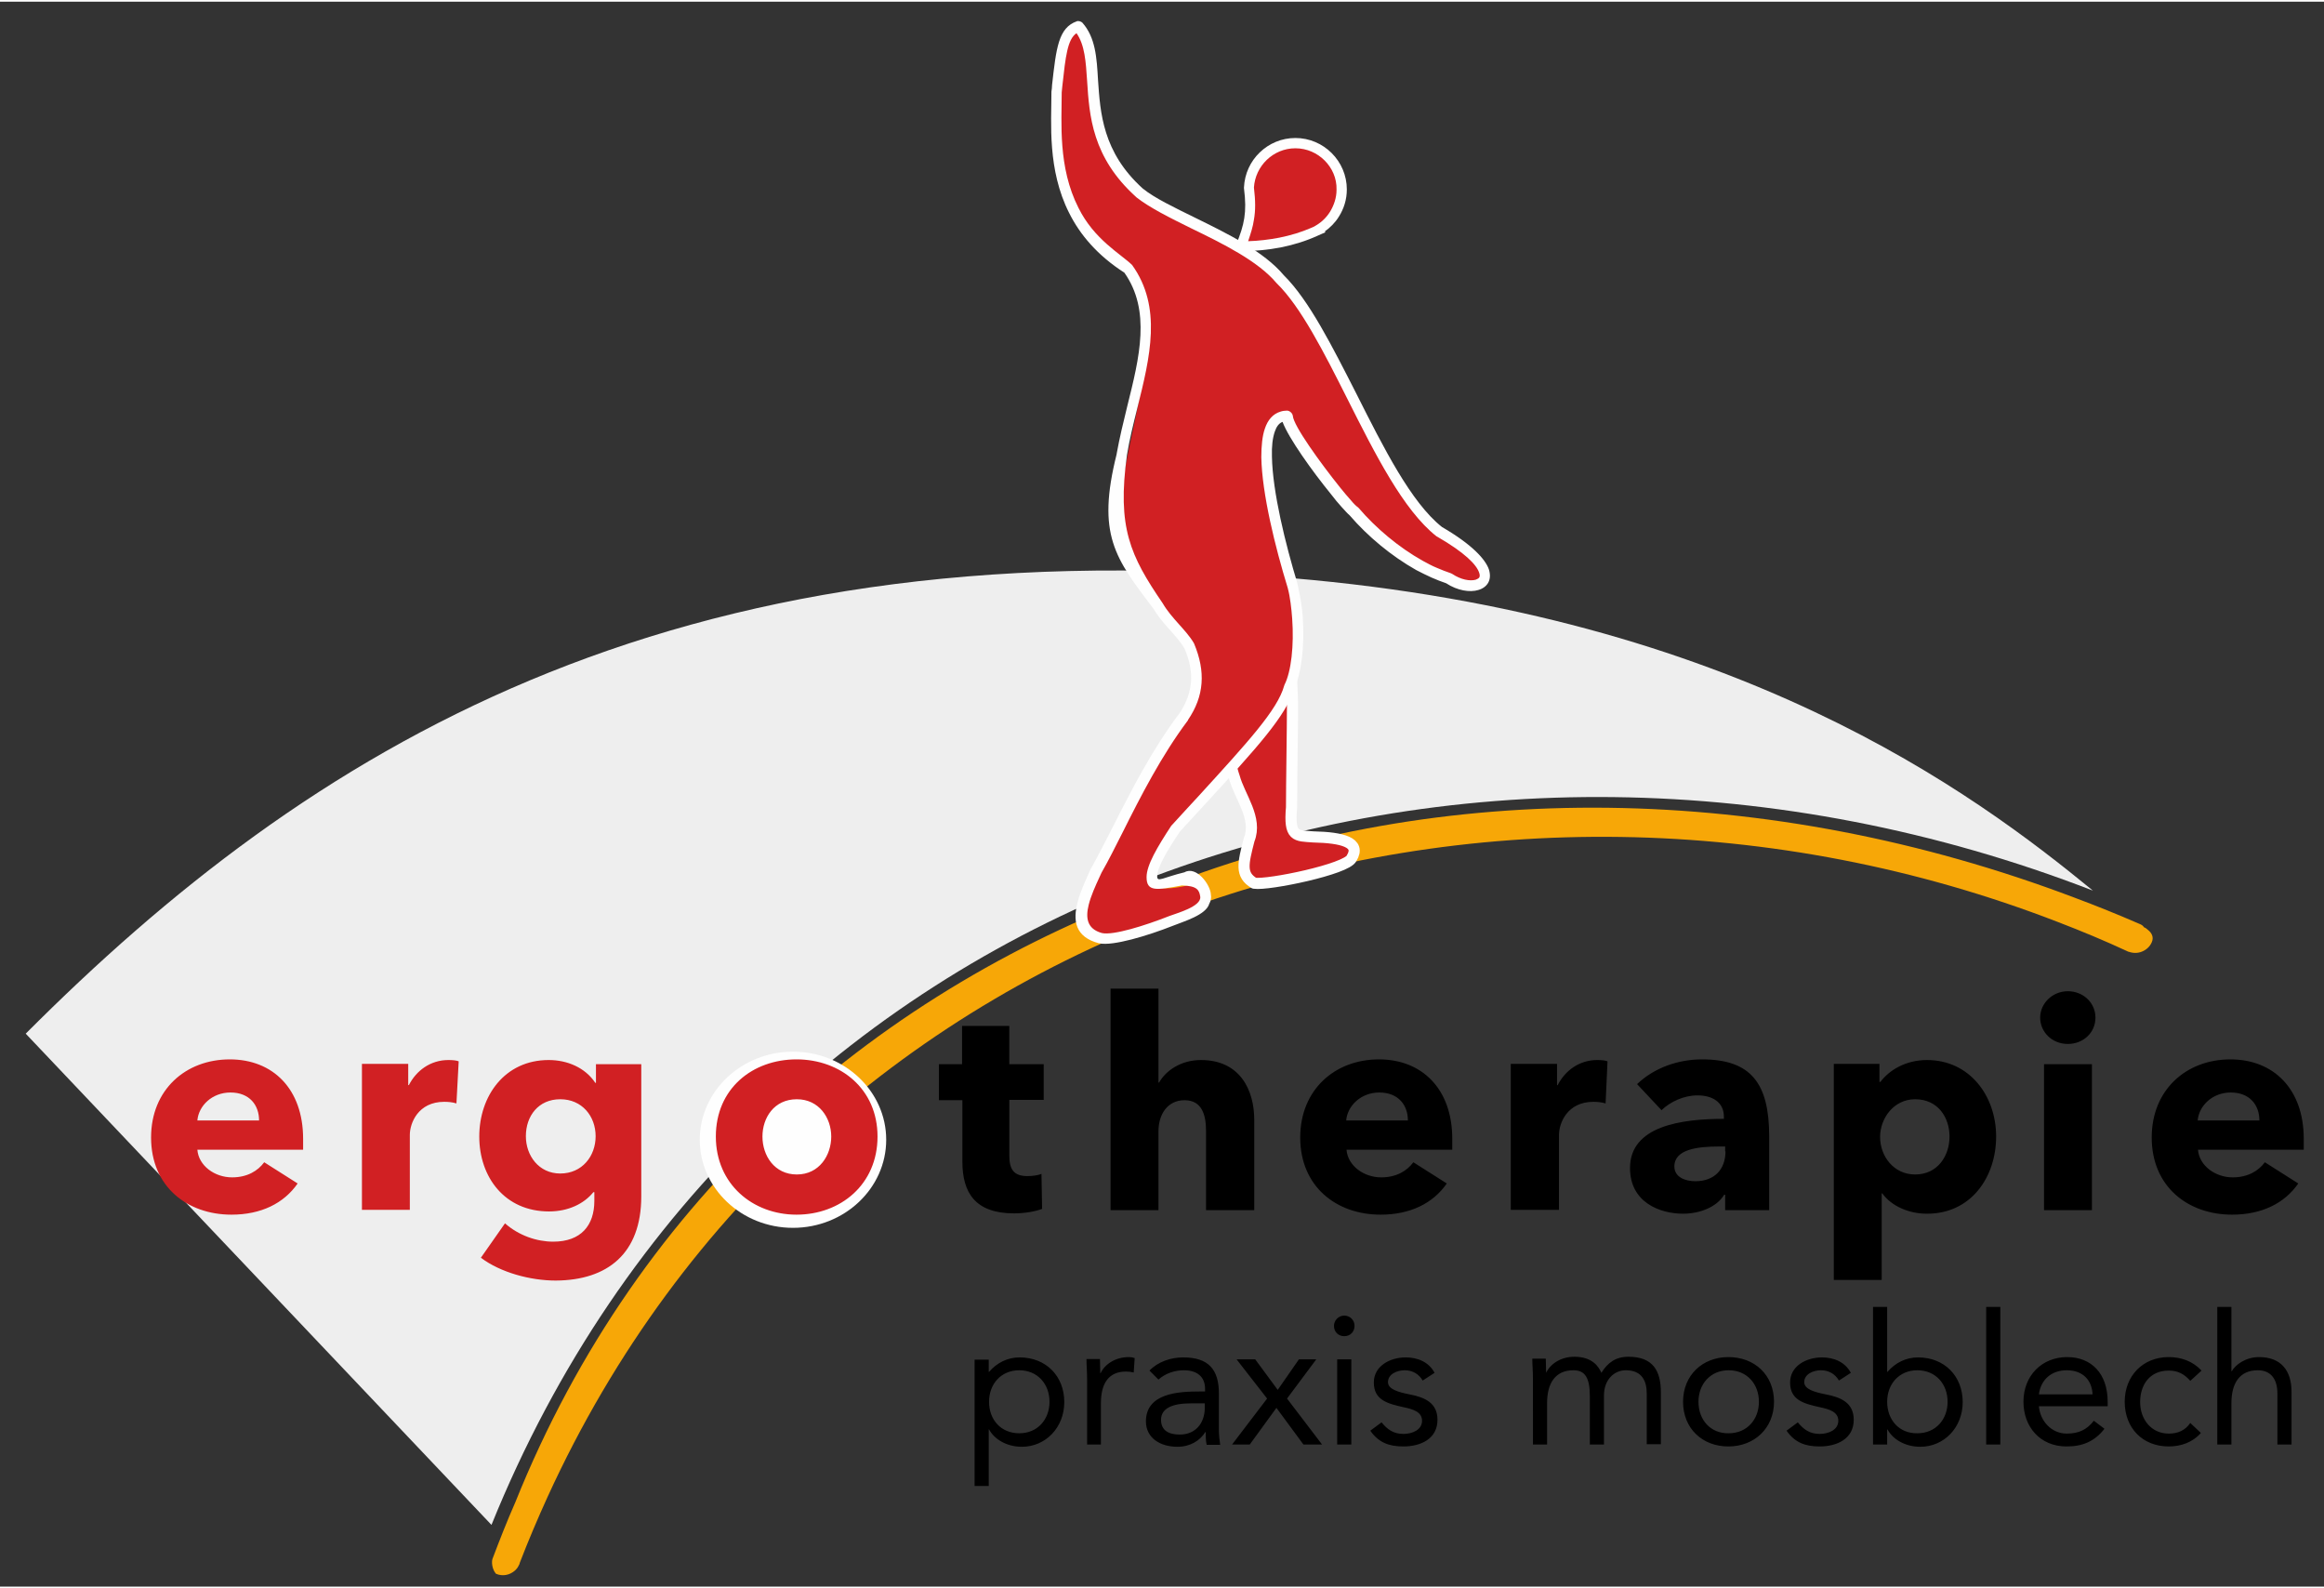
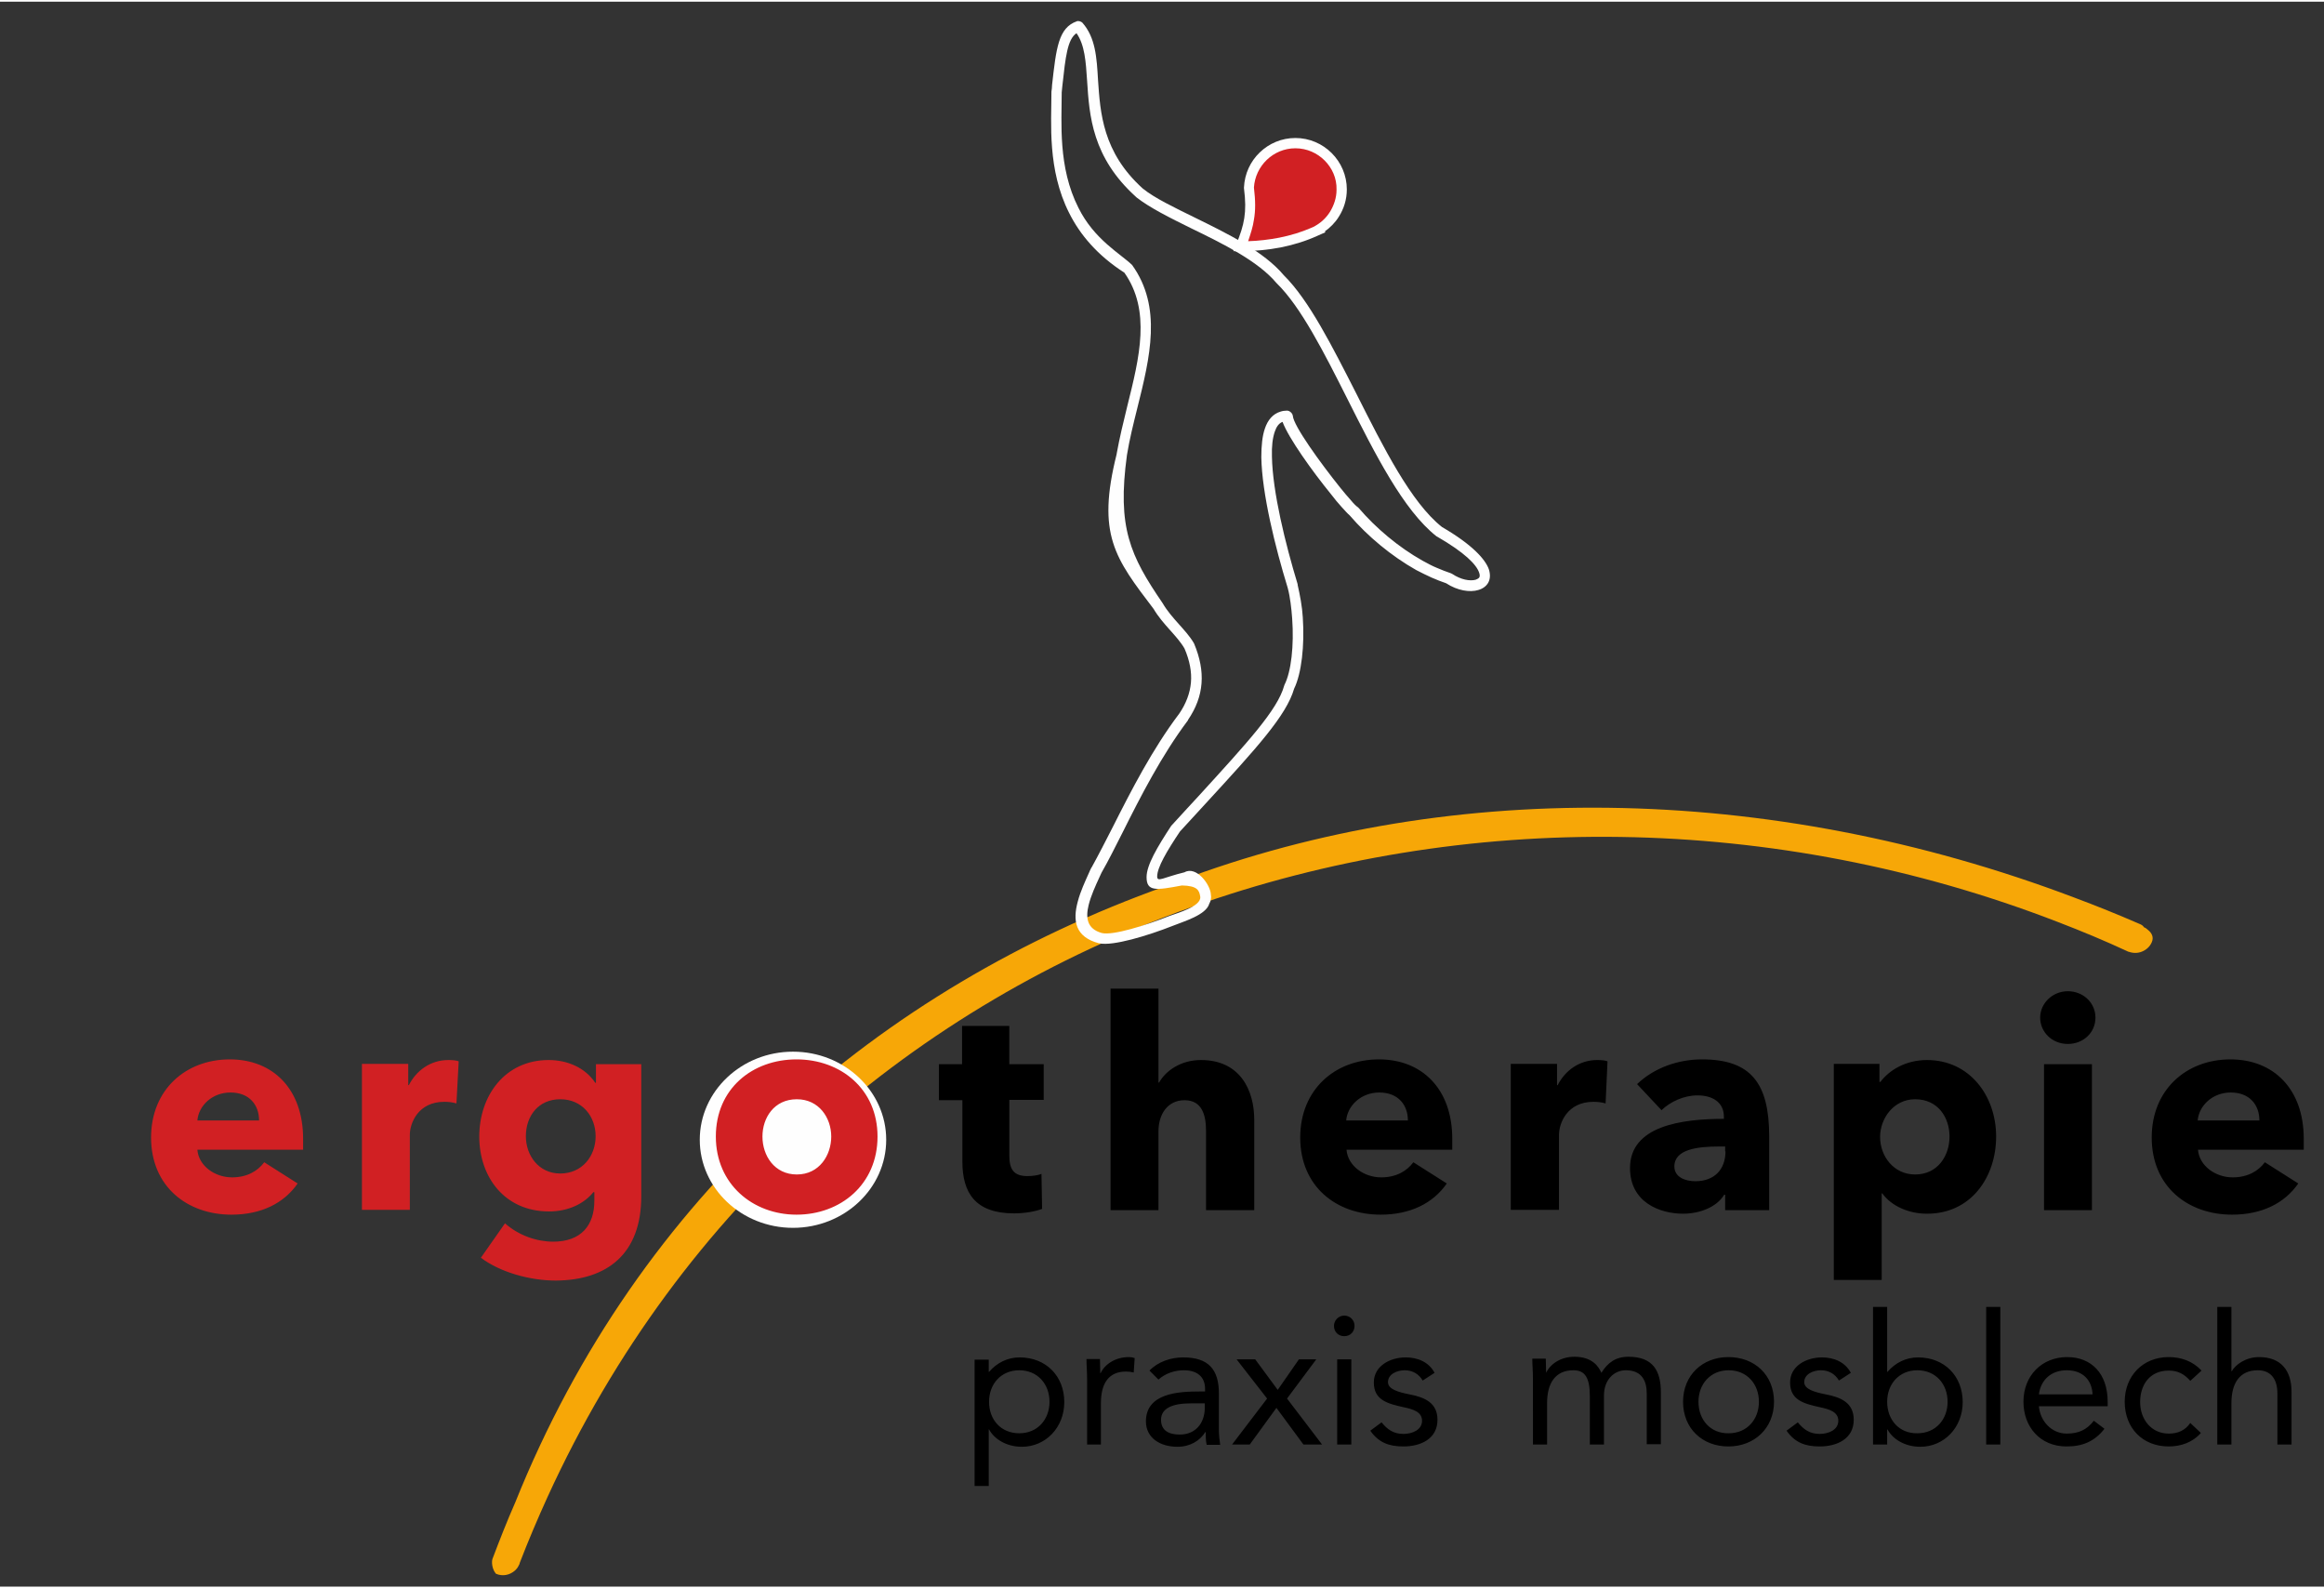
<svg xmlns="http://www.w3.org/2000/svg" version="1.1" id="Ebene_1" x="0px" y="0px" viewBox="0 0 723 493" style="enable-background:new 0 0 723 493;" xml:space="preserve" width="300" height="205">
  <rect x="0" y="0" width="723" height="493" fill="#333333" stroke="none" />
  <style type="text/css">
	.st0{fill-rule:evenodd;clip-rule:evenodd;fill:#D12023;}
	.st1{fill:#FEFEFE;}
	.st2{fill-rule:evenodd;clip-rule:evenodd;fill:#EEEEEE;}
	.st3{fill:#F7A707;}
	
		.st4{fill-rule:evenodd;clip-rule:evenodd;fill:#D12023;stroke:#FEFEFE;stroke-width:3.465;stroke-linecap:round;stroke-linejoin:round;stroke-miterlimit:22.926;}
	.st5{fill-rule:evenodd;clip-rule:evenodd;fill:#FEFEFE;}
	.st6{fill:#D12023;}
</style>
  <g>
    <path class="st0" d="M403,44c8,0,14.4,6.5,14.4,14.4c0,5.7-3.4,10.7-8.2,13l0,0c-6.8,3.1-14.8,4.7-23.2,4.6   c2.6-6.5,3.4-10.1,2.5-18.2C388.9,50.2,395.2,44,403,44L403,44z" />
    <path class="st1" d="M403,42.4c4.4,0,8.4,1.8,11.3,4.7h0c2.9,2.9,4.7,6.9,4.7,11.3c0,3.1-0.9,6-2.5,8.5c-1.1,1.8-2.7,3.4-4.4,4.6   l0.3,0.2l-2.5,1.1c-3.5,1.6-7.3,2.8-11.3,3.6c-4,0.8-8.3,1.2-12.6,1.2l-2.3,0l0.9-2.1c1.3-3.2,2.1-5.6,2.5-8.2   c0.4-2.6,0.4-5.4-0.1-9.3l0-0.1l0-0.1c0.2-4.3,2-8.1,4.9-10.9C394.8,44.1,398.7,42.4,403,42.4L403,42.4z M412.1,49.4   c-2.3-2.3-5.5-3.8-9.1-3.8c-3.5,0-6.6,1.4-8.9,3.6c-2.3,2.2-3.8,5.3-4,8.6c0.5,4.2,0.5,7.2,0,10c-0.3,2.2-1,4.3-1.8,6.7   c3.3-0.1,6.6-0.5,9.7-1.1h0c3.5-0.7,6.8-1.7,9.8-3l0.7-0.3c2.2-1.1,4-2.7,5.3-4.8c1.2-2,2-4.3,2-6.8   C415.9,54.9,414.4,51.7,412.1,49.4L412.1,49.4z" />
-     <path class="st2" d="M8,321c87.8-88,199.6-158,393.8-141.7C540.3,191,614,246.1,651.1,276.5c-195.3-75.6-417.6-1.9-498.2,197.3   L8,321L8,321z" />
    <path class="st3" d="M665.7,286.9L665.7,286.9L665.7,286.9L665.7,286.9c-6.9-3-13.6-5.7-20.3-8.2c-95.3-36.1-197.1-37.3-283-3.5   c-88.5,31.6-163.6,95.8-202.1,191.6c-2.6,5.9-4.9,11.8-7.1,17.6l0,0c-0.3,1-0.1,2.9,0.8,4.2c0.1,0.1,0.2,0.3,0.3,0.4c0,0-0.1,0,0,0   l0,0c0,0,0,0,0,0l0,0l0,0c2.1,0.9,4.3,0.4,5.9-1c0.3-0.3,0.6-0.6,0.8-0.9c0.2-0.3,0.4-0.7,0.6-1.1l0,0c0,0,0,0,0,0   c0-0.1,0.1-0.2,0.1-0.4l0,0c2.7-7,5.6-13.8,8.6-20.4c41.7-91.3,115.1-153.1,200.2-183.5c85-30.4,181.7-29.5,269.8,4.6   c7.3,2.8,14.5,5.8,21.6,9.1l0,0c0.1,0.1,0.2,0.1,0.3,0.1c1.4,0.5,2.8,0.5,4.1,0c1.3-0.5,2.5-1.5,3.1-2.9l0,0l0,0l0,0   c0.7-1.5,0.1-2.9-1.2-3.9l0,0c-0.3-0.3-0.7-0.6-1.2-0.8C666.7,287.4,666.2,287.1,665.7,286.9L665.7,286.9z" />
-     <path class="st4" d="M401.7,206.3c0,3.9,0.4,9,0.4,12.9c0,6.8-0.3,24.6-0.3,31.4c-0.8,9.3,1.3,8.8,6.8,9.2c9,0.2,14.9,1.7,11.9,6.6   c-1.4,3.4-26,8.5-30.3,7.8c-4.4-2.6-3.5-6.1-1.6-13.5c2.7-6.7-2.9-13.3-4.6-19.5c-2-5.7-3.5-17.5-3.5-17.5L401.7,206.3L401.7,206.3   z" />
-     <path class="st0" d="M335.4,7.7c9.3,10.4-2.5,32.2,19,51.7c9.7,7.8,33.9,15.2,43.7,26.9c16.6,16.3,31,64,49.6,78.6   c23.9,13.8,12.2,20.8,2.9,14.6c-11-3.6-21.9-12-29.5-20.8c-4.2-3.5-20.6-24.8-21-29.7c-11.8,0.2-4.6,31.9,1.8,52.9   c2.7,11.2,2,25.2-1,31.4c-2.6,9.1-14.2,20.9-35.2,44c-8.5,12.8-12.6,21.4,3.7,17.6c7.6,0.8,6.4,5.8,2.5,7.8   c-6.5,3.3-24.3,10-29.6,8.8c-10.3-2.7-4.9-13.3-1.3-21.2c7.4-13.3,15.4-32.3,27.1-47.7c4.6-6.8,5.2-13.9,1.7-22   c-4.6-8.1-10.8-13.9-15.2-20.9c-5.8-11.5-6.1-18.9-5-32.3c3.6-20.8,12.9-47.9,1.1-64.3c-24.9-15.8-22.2-40.6-22.2-54.8   C330,15.9,330.4,9.5,335.4,7.7L335.4,7.7z" />
    <path class="st1" d="M336.7,6.5c4.1,4.6,4.5,10.8,4.9,17.9c0.7,10.1,1.4,22.4,13.9,33.7l0,0c3.7,3,9.8,5.9,16.3,9.1   c10.2,5,21.4,10.5,27.6,17.9c7.9,7.8,15.1,22.2,22.6,36.9c8.4,16.7,17,33.8,26.6,41.4c9.3,5.4,13.5,10,14.6,13.2   c0.5,1.6,0.4,3-0.2,4.1c-0.6,1.1-1.7,1.9-3.1,2.3c-2.6,0.8-6.5,0.2-10-2.1c-1.5-0.5-3-1.1-4.6-1.8c-1.6-0.7-3.1-1.5-4.7-2.3   c-7.8-4.4-15.1-10.5-20.7-17c-0.7-0.6-1.5-1.5-2.5-2.6c-1-1.1-2.2-2.5-3.4-4.1c-5.7-7-13.1-17.3-15-22.4c-1.1,0.4-1.9,1.5-2.4,3   c-0.7,2-1,4.6-0.9,7.8c0.2,11,4.2,27.2,8,39.7l0,0.1l0,0.1v0c0.4,1.7,0.7,3.3,1,5c0.3,1.7,0.5,3.5,0.6,5.1   c0.6,8.8-0.4,17.5-2.7,22.2c-2.4,8.3-11.5,18.3-27.6,35.8c-2.9,3.2-6,6.5-7.9,8.6c-4.1,6.1-7.1,11.2-7.1,14c0,1.9,1.9,0.3,8.5-1.3   c3.7-2.1,8.1,3.9,8.2,6.9c0.2,1,0,2-0.5,2.9c-1,3.5-8,5.5-11.2,6.8c-8.1,3.2-18.8,6.4-23,5.5l-0.1,0c-7.5-2-8.2-7.1-6.6-13v0   c0.8-3.1,2.3-6.3,3.6-9.2c0-0.1,0.1-0.2,0.6-1.3c0,0,0.1-0.1,0.1-0.1l0,0l0,0c2.1-3.8,4.3-8.1,6.6-12.6   c5.7-11.3,12.3-24.2,20.7-35.3c2.1-3.1,3.3-6.3,3.6-9.6c0.3-3.3-0.4-6.9-2-10.6c-2.3-4-6.7-7.4-9.6-12.3   c-12-15.8-17.8-23.1-11.5-48.2c0,0,0-0.1,0-0.1l0,0c0.9-5,2.1-9.9,3.3-14.8c3.8-15.2,7.4-29.7-0.9-41.5   c-8.4-5.4-13.8-11.8-17.2-18.6c-6.8-13.5-5.5-27.9-5.5-37.5h0c0,0,0-0.2,0-0.2c0.1-0.7,0.2-1.4,0.2-2.1c1.3-11.6,2-17.8,7.7-19.8   C335.3,5.9,336.3,6.1,336.7,6.5L336.7,6.5z M338.2,24.6c-0.4-5.9-0.7-11.1-3.3-14.8c-2.8,1.9-3.4,7.2-4.4,16.4   c-0.1,0.7-0.1,1.3-0.2,2c0,9.3-1.2,23.3,5.2,35.9c4.9,9.9,13.1,14.3,16.7,17.8c9.4,13.1,5.6,28.6,1.6,44.6   c-1.2,4.8-2.4,9.6-3.2,14.5h0c-3.1,22.6,1,31.3,11.1,46.1c2.8,4.8,7.3,8.3,9.7,12.4c0,0,0.1,0.2,0.1,0.2c1.8,4.3,2.6,8.4,2.3,12.3   c-0.3,4-1.7,7.7-4.2,11.4l0,0.1c-8.2,10.9-14.7,23.6-20.3,34.8c-2.3,4.5-4.4,8.8-6.6,12.6c-0.1,0.2-0.2,0.5-0.6,1.3   c-1.3,2.8-2.7,5.9-3.4,8.7l0,0c-1,4-0.6,7.5,4.1,8.8c3.5,0.8,13.4-2.3,21-5.3c2-0.8,10-2.9,9.6-6c-0.3-2-0.9-3.4-5.7-3.5   c-8,1.5-11,2-11-2.6c0-3.7,3.3-9.3,7.7-16c0,0,0.2-0.2,0.2-0.2c3.8-4.1,5.9-6.5,8-8.7c15.8-17.3,24.8-27.1,26.9-34.6   c0,0,0.1-0.3,0.1-0.3c2.1-4.1,3-12.3,2.4-20.6c-0.1-1.7-0.3-3.3-0.5-4.9c-0.2-1.6-0.5-3.2-0.9-4.7l0,0c-3.9-12.7-8-29.3-8.2-40.6   c0-3.5,0.3-6.6,1.1-8.9c0.9-2.7,2.5-4.6,4.9-5.3c0.6-0.2,1.3-0.3,2-0.3c0.8,0,1.7,0.8,1.8,1.6c0.2,3.1,8.6,14.7,14.7,22.3   c1.2,1.5,2.3,2.8,3.3,3.9c0.9,1.1,1.7,1.9,2.3,2.3l0,0l0,0c0,0,0,0,0,0c0,0,0,0,0,0l0,0l0,0c0,0,0,0,0,0c0,0,0,0,0,0c0,0,0,0,0,0   l0,0c0,0,0,0,0,0l0,0c0.1,0.1,0.2,0.2,0.2,0.2c5.3,6.2,12.4,12.2,19.9,16.4c1.5,0.8,2.9,1.6,4.4,2.2c1.4,0.6,2.9,1.2,4.4,1.7l0,0   c0,0,0.4,0.2,0.4,0.2c2.7,1.8,5.5,2.3,7.3,1.8c0.5-0.2,0.9-0.4,1.1-0.7c0.2-0.3,0.2-0.8,0-1.4c-0.8-2.6-4.6-6.4-13.1-11.3   c0,0-0.2-0.1-0.2-0.1c-10.3-8.1-19.1-25.6-27.7-42.7c-7.3-14.5-14.5-28.7-22-36l0,0l0,0c0,0-0.1-0.1-0.1-0.1   c-5.7-6.8-16.6-12.2-26.5-17c-6.7-3.3-12.9-6.4-17-9.6c0,0,0,0,0,0c0,0,0,0,0,0c0,0-0.1-0.1-0.1-0.1   C339.7,48.4,338.9,35.4,338.2,24.6L338.2,24.6z M353.3,60.7C353.3,60.7,353.3,60.7,353.3,60.7L353.3,60.7L353.3,60.7z M422.2,157.3   C422.2,157.3,422.2,157.3,422.2,157.3C422.2,157.3,422.2,157.3,422.2,157.3L422.2,157.3z M422.2,157.3   C422.2,157.3,422.2,157.3,422.2,157.3L422.2,157.3L422.2,157.3L422.2,157.3z M326.8,28.2L326.8,28.2L326.8,28.2L326.8,28.2z" />
    <path class="st5" d="M246.7,381.4c16,0,29-12.3,29-27.4c0-15.1-13-27.4-29-27.4c-16,0-29,12.3-29,27.4   C217.7,369.1,230.7,381.4,246.7,381.4L246.7,381.4z" />
    <path class="st6" d="M61.4,348c0.4-4.6,4.6-8.7,10.3-8.7c5.9,0,8.9,3.9,8.9,8.7H61.4L61.4,348z M94.3,353.7   c0-15.5-9.4-24.7-22.8-24.7c-13.8,0-24.5,9.5-24.5,24.3c0,15.3,11.3,24,25,24c9.2,0,16.3-3.5,20.6-9.7l-10.4-6.6   c-2,2.7-5.3,4.7-10,4.7c-5.4,0-10.4-3.6-10.8-8.6h32.9C94.3,356.2,94.3,354.9,94.3,353.7L94.3,353.7z M142.7,329.6   c-0.7-0.3-2-0.4-3.2-0.4c-5.6,0-10,3.3-12.3,7.8H127v-6.6h-14.4v45.4h14.9v-23.3c0-3.7,2.6-10.3,10.7-10.3c1.2,0,2.5,0.1,3.8,0.5   L142.7,329.6L142.7,329.6z M199.5,371.6v-41.1h-14.1v5.8h-0.2c-3.2-4.8-8.8-7.1-14.5-7.1c-13.7,0-21.6,11.2-21.6,23.8   c0,12.6,7.9,23.3,21.7,23.3c6,0,10.9-2.4,13.8-6h0.3v2.7c0,7.6-4.1,12.7-12.8,12.7c-5.1,0-10.7-1.9-15-5.7l-7.5,10.7   c6.1,4.6,15.4,7.1,23.3,7.1C189,397.7,199.5,389.4,199.5,371.6L199.5,371.6z M185.3,352.9c0,6.2-4.2,11.6-11,11.6   c-6.7,0-10.7-5.6-10.7-11.6c0-6.3,3.9-11.5,10.7-11.5C181.1,341.4,185.3,346.7,185.3,352.9L185.3,352.9z M273,353   c0-14.8-11.5-24-25.2-24c-13.7,0-25.1,9.1-25.1,24c0,14.8,11.5,24.3,25.1,24.3C261.5,377.3,273,367.9,273,353L273,353z M258.6,353   c0,5.8-3.7,11.8-10.7,11.8c-7,0-10.7-5.9-10.7-11.8c0-5.8,3.6-11.6,10.7-11.6C254.8,341.4,258.6,347.2,258.6,353L258.6,353z" />
    <path d="M324.7,341.7v-11.2h-10.7v-11.9h-14.7v11.9h-7.2v11.2h7.3v19.1c0,9.7,4,16.1,16.1,16.1c3.2,0,6.7-0.6,8.7-1.4l-0.2-10.9   c-1.1,0.5-2.9,0.7-4.4,0.7c-4.3,0-5.6-2.2-5.6-6.4v-17.3H324.7L324.7,341.7z M390.2,375.9v-28.1c0-9.1-4.3-18.6-16.6-18.6   c-6.3,0-11,3.4-13,7h-0.2V307h-14.9v68.9h14.9v-24.5c0-5.4,2.9-9.7,8.1-9.7c5.4,0,6.7,4.5,6.7,9.6v24.6H390.2L390.2,375.9z    M418.8,348c0.4-4.6,4.6-8.7,10.3-8.7c5.9,0,8.9,3.9,8.9,8.7H418.8L418.8,348z M451.8,353.7c0-15.5-9.4-24.7-22.8-24.7   c-13.8,0-24.5,9.5-24.5,24.3c0,15.3,11.3,24,25,24c9.2,0,16.3-3.5,20.6-9.7l-10.4-6.6c-2,2.7-5.3,4.7-10,4.7   c-5.4,0-10.4-3.6-10.8-8.6h32.9C451.8,356.2,451.8,354.9,451.8,353.7L451.8,353.7z M500.1,329.6c-0.7-0.3-2-0.4-3.2-0.4   c-5.6,0-10,3.3-12.3,7.8h-0.2v-6.6h-14.4v45.4H485v-23.3c0-3.7,2.6-10.3,10.7-10.3c1.2,0,2.5,0.1,3.8,0.5L500.1,329.6L500.1,329.6z    M536.8,357.6c0,5.6-3.4,9.3-9.4,9.3c-3,0-6.5-1.2-6.5-4.6c0-5.4,7.4-6.2,13.9-6.2h1.9V357.6L536.8,357.6z M516.9,344.8   c2.7-2.6,6.9-4.6,11.2-4.6c4.6,0,8.2,2.1,8.2,6.6v0.7c-13.2,0-29.2,2.2-29.2,15.3c0,10.7,9.3,14.2,16.5,14.2   c5.4,0,10.6-2.2,12.8-5.9h0.3v4.8h13.7V353c0-16.5-5.6-24-20.9-24c-7.4,0-14.9,2.6-20.2,7.7L516.9,344.8L516.9,344.8z M621,353   c0-12.7-8.3-23.8-21.5-23.8c-6.7,0-11.8,3.2-14.5,6.8h-0.3v-5.6h-14.2v67.2h14.9v-26.9h0.2c2.8,3.9,8.2,6.3,13.8,6.3   C613.1,377.1,621,365.7,621,353L621,353z M606.5,353c0,5.9-3.6,11.8-10.7,11.8c-6.7,0-10.9-5.7-10.9-11.7c0-5.7,4.2-11.7,10.9-11.7   C603,341.4,606.5,347.2,606.5,353L606.5,353z M651.9,316c0-4.6-3.8-8.2-8.6-8.2c-4.8,0-8.6,3.8-8.6,8.2c0,4.5,3.7,8.2,8.6,8.2   C648.1,324.2,651.9,320.7,651.9,316L651.9,316z M650.8,375.9v-45.4h-14.9v45.4H650.8L650.8,375.9z M683.7,348   c0.4-4.6,4.6-8.7,10.3-8.7c5.9,0,8.9,3.9,8.9,8.7H683.7L683.7,348z M716.7,353.7c0-15.5-9.4-24.7-22.8-24.7   c-13.8,0-24.5,9.5-24.5,24.3c0,15.3,11.3,24,25,24c9.2,0,16.3-3.5,20.6-9.7l-10.4-6.6c-2,2.7-5.3,4.7-10,4.7   c-5.4,0-10.4-3.6-10.8-8.6h32.9C716.7,356.2,716.7,354.9,716.7,353.7L716.7,353.7z" />
    <path d="M303.2,461.7h4.4v-17.6h0.1c1.6,3,5.4,5.4,10.2,5.4c7.4,0,13.2-6,13.2-13.9c0-8-5.6-13.9-13.9-13.9c-3.8,0-7.1,1.7-9.5,4.5   h-0.1v-3.8h-4.4V461.7L303.2,461.7z M307.7,435.5c0-5.5,3.7-9.8,9.4-9.8s9.4,4.3,9.4,9.8c0,5.5-3.7,9.8-9.4,9.8   S307.7,441.1,307.7,435.5L307.7,435.5z M338.1,448.8h4.4v-12.9c0-6.1,2.4-9.8,7.8-9.8c0.8,0,1.6,0.1,2.4,0.3l0.3-4.5   c-0.6-0.2-1.2-0.3-1.8-0.3c-4.4,0-7.6,2.4-8.8,5h-0.1c0-1.5-0.1-2.9-0.1-4.4h-4.2c0,1.8,0.2,3.8,0.2,6.3V448.8L338.1,448.8z    M360.4,428.6c2.1-1.9,5-2.9,7.9-2.9c4.1,0,6.6,2,6.6,5.8v0.8h-1.7c-6.5,0-16.7,0.5-16.7,9.3c0,5.2,4.5,7.9,9.8,7.9   c4,0,7-1.9,8.7-4.6h0.1c0,1.1,0,2.8,0.3,4h4.2c-0.2-1.4-0.4-3.1-0.4-4.6v-11.4c0-7.5-3.3-11.2-11.1-11.2c-3.8,0-7.8,1.3-10.5,4.1   L360.4,428.6L360.4,428.6z M374.8,436v1.7c-0.1,4.3-2.7,8-7.8,8c-3.3,0-5.8-1.2-5.8-4.6c0-3.6,3.6-5.1,9.2-5.1H374.8L374.8,436z    M383.3,448.8h5.5l8.3-11.4l8.4,11.4h5.8l-10.9-14.3l9.1-12.2h-5.4l-6.6,9.5l-7-9.5h-5.8l9.5,12.2L383.3,448.8L383.3,448.8z    M416,448.8h4.4v-26.5H416V448.8L416,448.8z M415,411.9c0,1.9,1.4,3.2,3.2,3.2c1.9,0,3.2-1.4,3.2-3.2c0-1.8-1.4-3.2-3.2-3.2   C416.4,408.7,415,410.2,415,411.9L415,411.9z M426.3,444.5c2.6,3.7,5.8,4.9,10.3,4.9c5.3,0,10.6-2.3,10.6-8.3c0-5.3-4-7-8.7-7.9   c-3.5-0.7-6.7-1.6-6.7-3.8c0-2.5,2.8-3.7,5.2-3.7c2.6,0,4.5,1.3,5.6,3.2l3.7-2.4c-1.8-3.4-5.3-4.8-9-4.8c-4.9,0-9.9,2.7-9.9,7.8   c0,5.5,4.3,6.6,9.3,7.7c2.8,0.6,5.7,1.4,5.7,4.2c0,2.9-3.1,4.1-5.8,4.1c-3.1,0-5-1.4-6.8-3.6L426.3,444.5L426.3,444.5z    M476.9,448.8h4.4v-12.9c0-6.1,2.5-10.2,8.2-10.2c3.6,0,5.1,2.3,5.1,8.1v15h4.4v-15.3c0-4.8,3.1-7.8,6.8-7.8c5.2,0,6.5,3.6,6.5,7.2   v15.8h4.4v-16.1c0-6.8-2.5-11.1-10.1-11.1c-4,0-6.5,1.9-8.4,5c-0.8-1.8-2.7-5-8.4-5c-4.4,0-7.6,2.4-8.8,5H481   c0-1.5-0.1-2.9-0.1-4.4h-4.2c0,1.8,0.2,3.8,0.2,6.3V448.8L476.9,448.8z M523.6,435.5c0,8.3,6,13.9,14.1,13.9   c8.1,0,14.2-5.7,14.2-13.9c0-8.3-6-13.9-14.2-13.9C529.6,421.6,523.6,427.3,523.6,435.5L523.6,435.5z M528.4,435.5   c0-5.5,3.7-9.8,9.4-9.8c5.7,0,9.4,4.3,9.4,9.8c0,5.5-3.7,9.8-9.4,9.8C532.1,445.4,528.4,441.1,528.4,435.5L528.4,435.5z    M555.8,444.5c2.6,3.7,5.8,4.9,10.3,4.9c5.3,0,10.6-2.3,10.6-8.3c0-5.3-4-7-8.7-7.9c-3.5-0.7-6.7-1.6-6.7-3.8   c0-2.5,2.8-3.7,5.2-3.7c2.6,0,4.5,1.3,5.6,3.2l3.7-2.4c-1.8-3.4-5.3-4.8-9-4.8c-4.9,0-9.9,2.7-9.9,7.8c0,5.5,4.3,6.6,9.3,7.7   c2.8,0.6,5.7,1.4,5.7,4.2c0,2.9-3.1,4.1-5.8,4.1c-3.1,0-5-1.4-6.8-3.6L555.8,444.5L555.8,444.5z M582.7,448.8h4.4v-4.7h0.1   c1.6,3,5.4,5.4,10.2,5.4c7.4,0,13.2-6,13.2-13.9c0-8-5.6-13.9-13.9-13.9c-3.8,0-7.1,1.7-9.5,4.5h-0.1V406h-4.4V448.8L582.7,448.8z    M587.1,435.5c0-5.5,3.7-9.8,9.4-9.8c5.7,0,9.4,4.3,9.4,9.8c0,5.5-3.7,9.8-9.4,9.8C590.8,445.4,587.1,441.1,587.1,435.5   L587.1,435.5z M617.9,448.8h4.4V406h-4.4V448.8L617.9,448.8z M651.4,441.4c-2.1,2.7-4.6,4-8.4,4c-4.8,0-8.3-3.9-8.7-8.5h21.4v-1.4   c0-8.8-5.1-13.9-12.6-13.9c-7.8,0-13.6,5.7-13.6,13.9c0,7.7,5.1,13.9,13.4,13.9c4.9,0,8.7-1.5,11.8-5.5L651.4,441.4L651.4,441.4z    M634.3,433.2c0.6-4.5,3.8-7.5,8.7-7.5c4.9,0,7.8,3,8,7.5H634.3L634.3,433.2z M684.9,425.8c-2.7-2.9-6.3-4.2-10.2-4.2   c-8.1,0-13.7,5.9-13.7,13.9c0,8.1,5.5,13.9,13.7,13.9c3.8,0,7.5-1.3,10-4.2l-3.3-3.1c-1.6,2.3-3.8,3.3-6.7,3.3   c-5.4,0-8.9-4.4-8.9-9.8c0-5.4,3-9.8,8.9-9.8c2.7,0,4.8,1,6.7,3.2L684.9,425.8L684.9,425.8z M689.8,448.8h4.4v-12.9   c0-6.1,2.5-10.2,8.2-10.2c4.1,0,6.1,2.8,6.1,7.2v15.9h4.4v-16.4c0-6.4-3.1-10.8-10.1-10.8c-4.1,0-7.3,2.3-8.5,4.4h-0.1v-20h-4.4   V448.8L689.8,448.8z" />
  </g>
</svg>